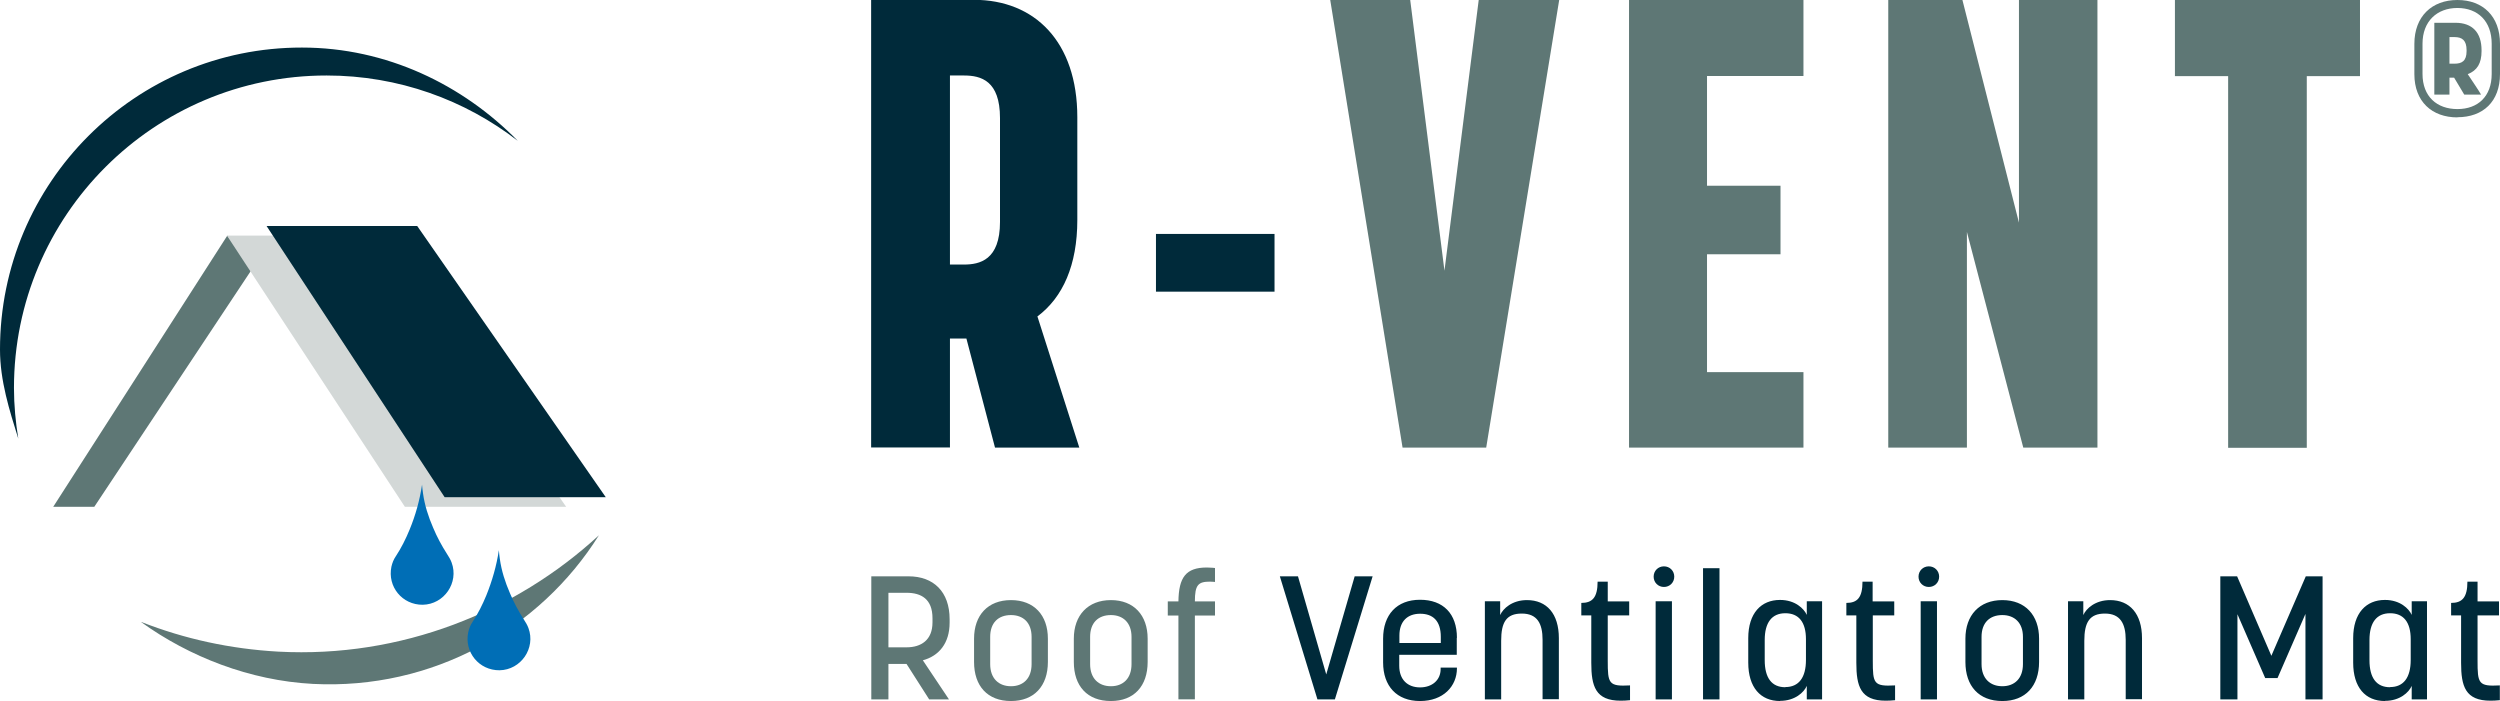
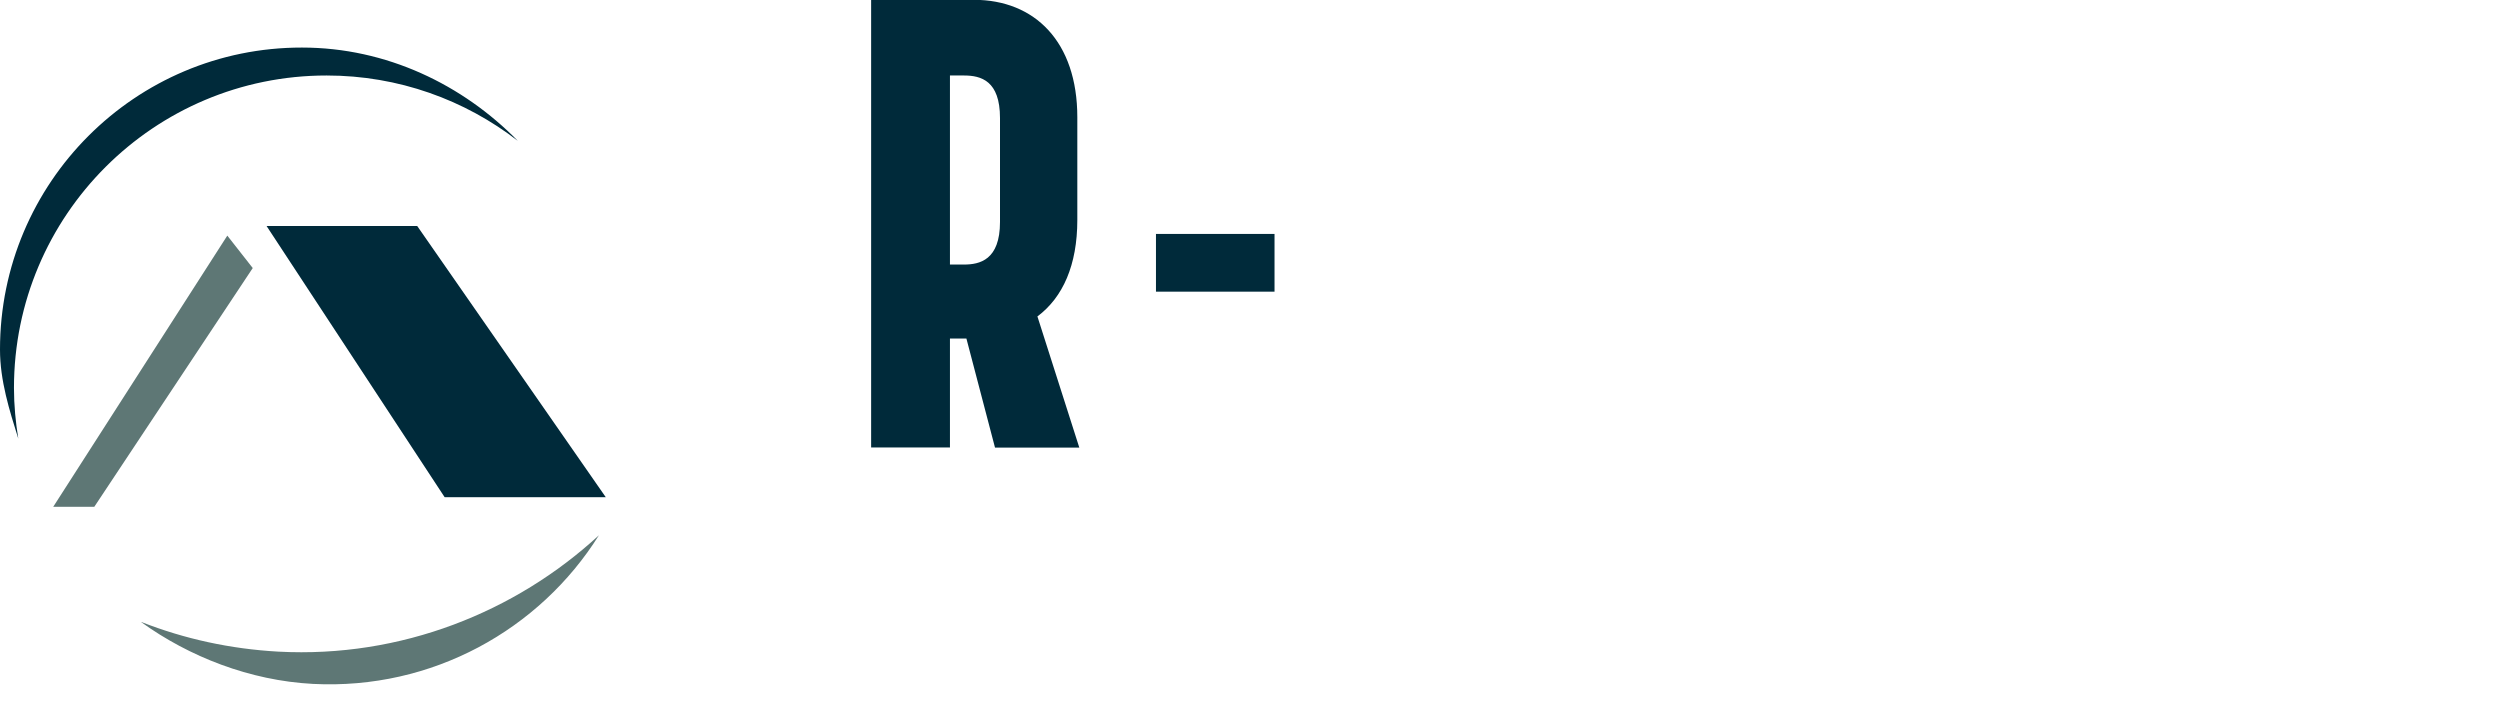
<svg xmlns="http://www.w3.org/2000/svg" id="Layer_1" viewBox="0 0 150.35 42.16">
  <defs>
    <clipPath id="clippath">
-       <rect width="150.35" height="42.16" fill="none" />
-     </clipPath>
+       </clipPath>
    <clipPath id="clippath-1">
      <rect width="150.35" height="42.16" fill="none" />
    </clipPath>
    <clipPath id="clippath-2">
-       <rect width="150.35" height="42.16" fill="none" />
-     </clipPath>
+       </clipPath>
  </defs>
  <g clip-path="url(#clippath)">
    <path d="M80.28,42.06l2.27-7.4h-1.08l-1.71,5.9-1.7-5.9h-1.09l2.26,7.4h1.06ZM87.62,38.36c0-1.45-.82-2.29-2.22-2.29s-2.22.9-2.22,2.34v1.43c0,1.42.82,2.32,2.22,2.32s2.22-.89,2.22-1.97v-.04h-.98v.09c0,.65-.5,1.1-1.24,1.1s-1.25-.46-1.25-1.3v-.66h3.46v-1.02ZM84.16,38.22c0-.86.49-1.31,1.25-1.31s1.24.42,1.24,1.39v.37h-2.49v-.45ZM93.75,42.06v-3.68c0-1.47-.73-2.29-1.92-2.29-.89,0-1.44.51-1.61.9v-.83h-.92v5.9h.98v-3.52c0-1.12.31-1.64,1.24-1.64s1.25.6,1.25,1.58v3.57h.99ZM97.98,36.17h-1.29v-1.19h-.61c0,.96-.32,1.28-.98,1.28v.75h.6v2.85c0,1.41.25,2.28,1.77,2.28.17,0,.36-.01.56-.03v-.89c-1.29.07-1.34-.11-1.34-1.49v-2.72h1.29v-.84ZM100.55,36.16h-.98v5.9h.98v-5.9ZM100.69,34.68c0-.35-.27-.62-.62-.62s-.62.27-.62.62.27.62.62.62.62-.27.62-.62M102.42,42.06h.99v-7.89h-.99v7.89ZM107.05,42.15c.9,0,1.44-.51,1.61-.9v.81h.92v-5.9h-.92v.82c-.17-.38-.7-.9-1.61-.9-1.13,0-1.91.79-1.91,2.3v1.47c0,1.49.74,2.31,1.91,2.31M107.37,41.33c-.82,0-1.24-.56-1.24-1.63v-1.21c0-1.05.43-1.61,1.24-1.61s1.24.54,1.24,1.56v1.25c0,1.06-.43,1.63-1.24,1.63M113.91,36.17h-1.29v-1.19h-.61c0,.96-.31,1.28-.97,1.28v.75h.6v2.85c0,1.41.25,2.28,1.77,2.28.17,0,.36-.01.56-.03v-.89c-1.29.07-1.34-.11-1.34-1.49v-2.72h1.29v-.84ZM116.49,36.16h-.98v5.9h.98v-5.9ZM116.62,34.68c0-.35-.27-.62-.62-.62s-.62.27-.62.62.27.62.62.62.62-.27.62-.62M120.42,42.16c1.39,0,2.21-.9,2.21-2.35v-1.4c0-1.41-.83-2.32-2.21-2.32s-2.22.91-2.22,2.32v1.4c0,1.45.81,2.35,2.22,2.35M120.42,36.99c.73,0,1.24.46,1.24,1.31v1.64c0,.87-.51,1.33-1.24,1.33s-1.25-.46-1.25-1.33v-1.64c0-.85.49-1.31,1.25-1.31M128.82,42.06v-3.68c0-1.47-.74-2.29-1.92-2.29-.89,0-1.44.51-1.61.9v-.83h-.92v5.9h.98v-3.52c0-1.12.32-1.64,1.24-1.64s1.25.6,1.25,1.58v3.57h.99ZM136.97,40.78l1.68-3.86v5.14h1.03v-7.4h-1.01l-2.07,4.78-2.06-4.78h-1.01v7.4h1.03v-5.12l1.67,3.84h.74ZM143.43,42.15c.9,0,1.44-.51,1.61-.9v.81h.92v-5.9h-.92v.82c-.17-.38-.7-.9-1.61-.9-1.13,0-1.91.79-1.91,2.3v1.47c0,1.49.73,2.31,1.91,2.31M143.74,41.33c-.82,0-1.24-.56-1.24-1.63v-1.21c0-1.05.43-1.61,1.24-1.61s1.24.54,1.24,1.56v1.25c0,1.06-.43,1.63-1.24,1.63M150.29,36.17h-1.29v-1.19h-.61c0,.96-.32,1.28-.98,1.28v.75h.6v2.85c0,1.41.25,2.28,1.77,2.28.17,0,.36-.01.56-.03v-.89c-1.29.07-1.34-.11-1.34-1.49v-2.72h1.29v-.84Z" fill="#002a3a" />
    <path d="M54.52,39.93l1.36,2.13h1.19l-1.57-2.35c.97-.26,1.61-1.03,1.61-2.26v-.21c0-1.66-.97-2.58-2.47-2.58h-2.24v7.4h1.03v-2.13h1.09ZM53.43,35.65h1.09c.89,0,1.56.38,1.56,1.53v.25c0,1.06-.68,1.5-1.56,1.5h-1.09v-3.28ZM60.8,42.16c1.39,0,2.22-.9,2.22-2.35v-1.4c0-1.41-.83-2.32-2.22-2.32s-2.22.91-2.22,2.32v1.4c0,1.45.81,2.35,2.22,2.35M60.8,36.99c.74,0,1.24.46,1.24,1.31v1.64c0,.87-.51,1.33-1.24,1.33s-1.25-.46-1.25-1.33v-1.64c0-.85.49-1.31,1.25-1.31M66.81,42.16c1.39,0,2.21-.9,2.21-2.35v-1.4c0-1.41-.83-2.32-2.21-2.32s-2.23.91-2.23,2.32v1.4c0,1.45.81,2.35,2.23,2.35M66.81,36.99c.73,0,1.24.46,1.24,1.31v1.64c0,.87-.51,1.33-1.24,1.33s-1.25-.46-1.25-1.33v-1.64c0-.85.49-1.31,1.25-1.31M73.07,36.17h-1.21c0-1,.2-1.19.91-1.19.15,0,.3.02.3.02v-.84s-.24-.03-.49-.03c-1.27,0-1.69.6-1.71,2.04h-.64v.85h.64v5.04h.99v-5.04h1.21v-.85Z" fill="#5e7775" />
    <path d="M147.79,7.05c1.54,0,2.56-.94,2.56-2.6v-1.82C150.35.98,149.32,0,147.79,0s-2.59.98-2.59,2.64v1.82c0,1.65,1.06,2.6,2.59,2.6M147.79,6.56c-1.24,0-2.1-.76-2.1-2.11v-1.82c0-1.35.87-2.15,2.1-2.15s2.06.8,2.06,2.15v1.82c0,1.35-.83,2.11-2.06,2.11M147.31,5.69v-1.02h.28l.61,1.02h1.01c-.1-.19-.53-.82-.8-1.23.57-.22.83-.66.83-1.38v-.06c0-1.07-.56-1.65-1.57-1.65h-1.27v4.32h.9ZM147.61,2.23c.46,0,.73.19.73.79v.05c0,.6-.28.76-.73.76h-.3v-1.6h.3Z" fill="#5e7775" />
  </g>
-   <path d="M88.93,0l-2.06,16.28L84.81,0h-4.81l4.35,26.92h5.03L93.77,0h-4.84ZM97.97,0v26.92h10.49v-4.54h-5.8v-7.09h4.42v-4.12h-4.42v-6.6h5.8V0h-10.49ZM121.42,0v13.39L118.02,0h-4.46v26.92h4.73v-12.97l3.39,12.97h4.46V0h-4.73ZM130.8,0v4.58h3.2v22.35h4.73V4.58h3.2V0h-11.13Z" fill="#5e7775" />
  <g clip-path="url(#clippath-1)">
    <path d="M57.13,26.92v-6.56h.99l1.72,6.56h5.07l-2.52-7.89c1.53-1.14,2.4-3.09,2.4-5.8v-6.18c0-4.54-2.56-7.06-6.22-7.06h-6.18v26.92h4.73ZM57.97,4.54c1.03,0,2.17.31,2.17,2.56v6.25c0,2.29-1.22,2.56-2.17,2.56h-.84V4.54h.84ZM76.65,14.07h-7.13v3.47h7.13v-3.47Z" fill="#002a3a" />
    <path d="M1.1,26.38c-.16-.99-.26-2.01-.26-3.05C.84,12.95,9.26,4.54,19.64,4.54c4.33,0,8.32,1.47,11.5,3.93-3.3-3.37-7.89-5.61-12.98-5.61C8.13,2.85,0,10.99,0,21.02,0,22.9.57,24.68,1.1,26.38" fill="#002a3a" />
    <path d="M8.51,37.41c2.57,1.01,5.34,1.62,8.24,1.78,7.36.39,14.25-2.37,19.27-7-3.56,5.68-10.03,9.31-17.2,8.94-3.8-.2-7.45-1.64-10.32-3.71" fill="#5e7775" />
  </g>
  <polygon points="15.2 16.12 13.67 14.17 3.2 30.48 5.67 30.48 15.2 16.12" fill="#5e7775" />
-   <polygon points="13.65 14.17 24.35 30.48 34.05 30.48 22.71 14.17 13.65 14.17" fill="#d3d8d7" />
  <polygon points="16.03 13.59 26.74 29.9 36.43 29.9 25.09 13.59 16.03 13.59" fill="#002a3a" />
  <g clip-path="url(#clippath-2)">
    <path d="M30,33.07c.02.19.03.37.06.54.1.72.32,1.4.61,2.07.23.55.51,1.07.83,1.57.11.17.21.33.28.52.45,1.21-.45,2.52-1.74,2.54-1.23.01-2.13-1.09-1.88-2.29.05-.22.13-.43.26-.62.33-.5.6-1.04.83-1.6.35-.87.61-1.77.75-2.7,0,0,0-.01,0-.03" fill="#006eb6" />
-     <path d="M25.38,29.13c.02.19.03.37.06.54.1.72.32,1.4.61,2.07.23.55.51,1.07.83,1.57.11.17.21.33.28.52.45,1.21-.45,2.52-1.74,2.54-1.23.01-2.13-1.09-1.88-2.29.05-.22.13-.43.26-.62.33-.5.6-1.04.83-1.6.36-.87.61-1.77.75-2.7,0,0,0-.01,0-.03" fill="#006eb6" />
  </g>
</svg>